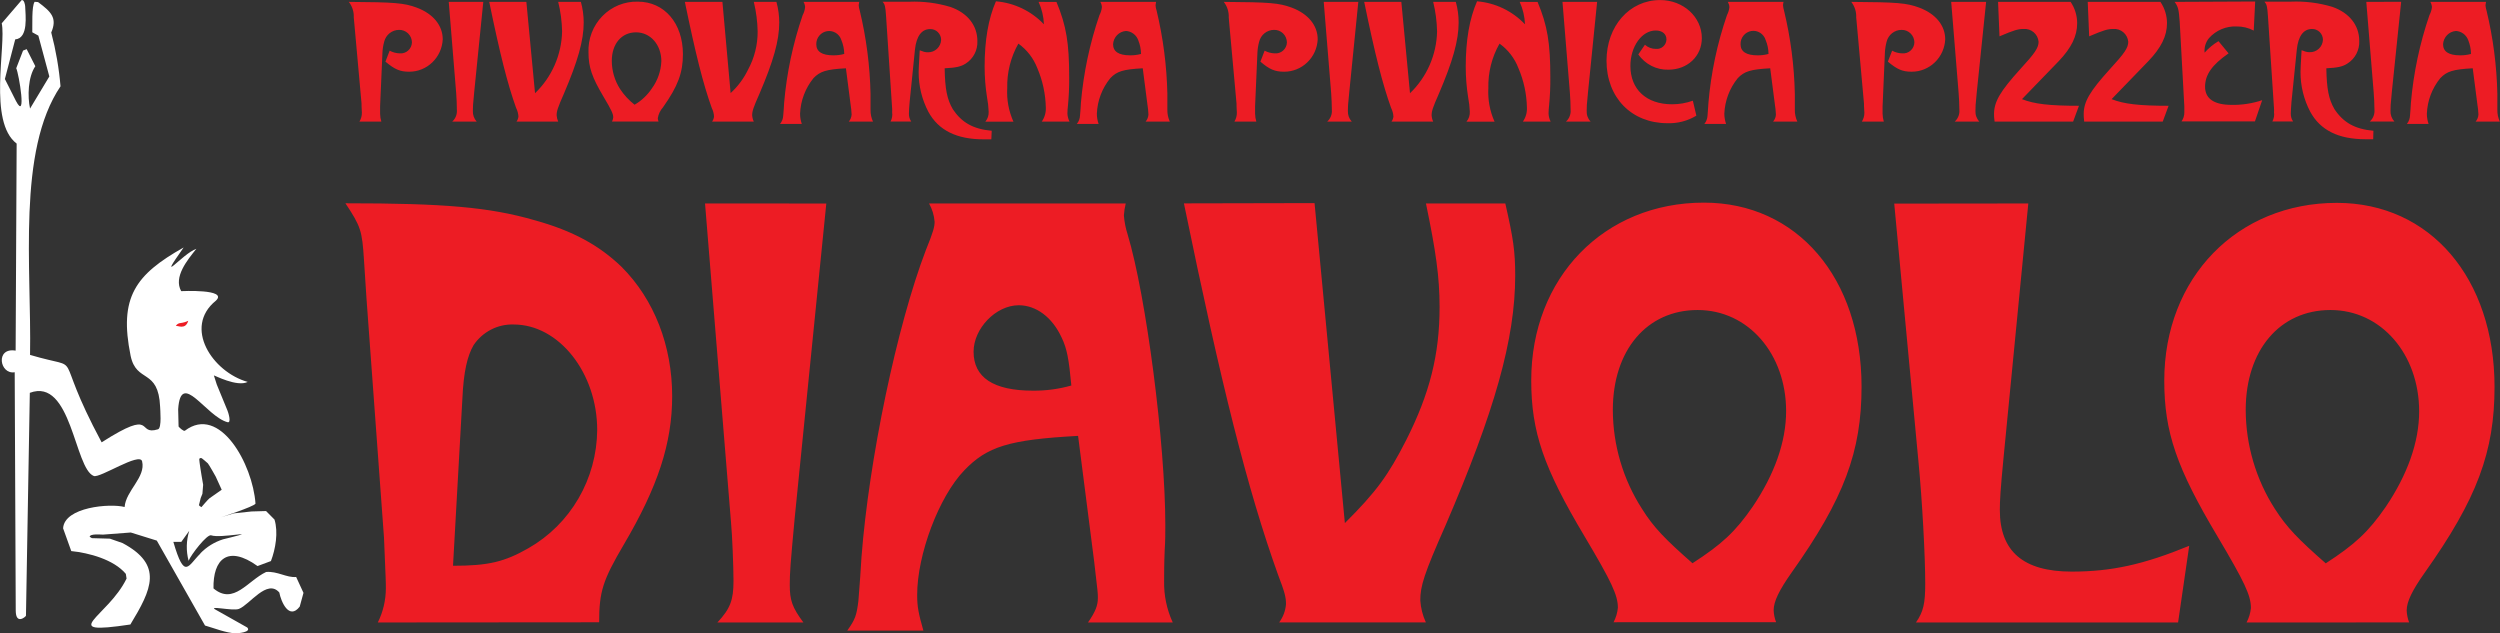
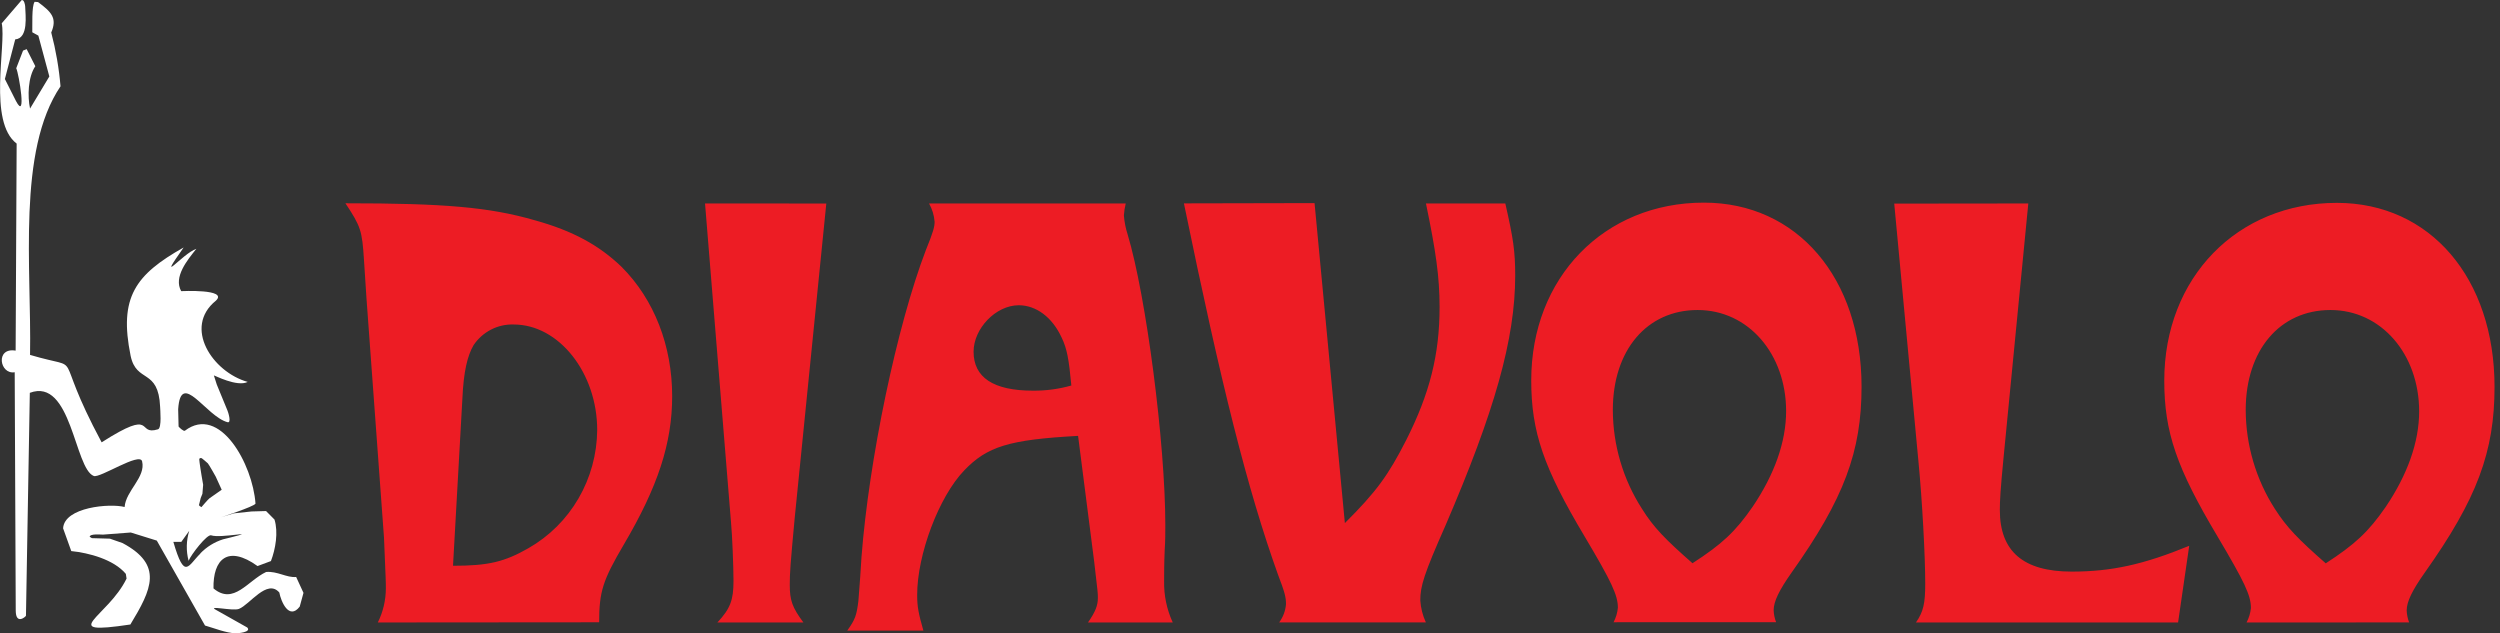
<svg xmlns="http://www.w3.org/2000/svg" width="150" height="38" viewBox="0 0 150 38" fill="none">
  <rect x="0" y="0" width="150" height="38" fill="#333333" stroke="none" />
  <g clip-path="url(#clip0_12_4)">
    <path d="M139.547 33.802C137.914 32.37 137.208 31.653 136.487 30.524C135.355 28.759 134.749 26.7 134.743 24.595C134.743 21.015 136.785 18.601 139.831 18.601C142.876 18.601 145.149 21.255 145.149 24.685C145.149 26.531 144.442 28.491 143.143 30.413C142.103 31.921 141.285 32.672 139.541 33.802H139.547ZM144.548 37.345C144.46 37.116 144.41 36.874 144.401 36.628C144.401 36.1 144.734 35.422 145.477 34.369C148.634 29.922 149.672 27.096 149.672 23.214C149.672 16.695 145.811 12.172 140.214 12.172C134.237 12.172 129.856 16.655 129.856 22.838C129.856 25.927 130.599 28.076 133.049 32.184C134.682 34.937 135.055 35.727 135.055 36.481C135.025 36.785 134.936 37.079 134.793 37.348L144.548 37.345ZM113.654 12.217L115.108 27.7C115.331 29.998 115.514 33.347 115.514 35.01C115.514 36.216 115.403 36.704 114.958 37.348H130.685L131.353 32.748C128.604 33.878 126.674 34.296 124.299 34.296C121.403 34.296 119.99 33.087 119.99 30.6C119.99 30.035 120.029 29.358 120.212 27.472L121.698 12.208L113.654 12.217ZM101.559 33.802C99.927 32.37 99.22 31.653 98.516 30.524C97.382 28.76 96.775 26.701 96.77 24.595C96.77 21.015 98.811 18.601 101.857 18.601C104.903 18.601 107.167 21.24 107.167 24.671C107.167 26.517 106.461 28.477 105.162 30.399C104.121 31.907 103.306 32.658 101.559 33.788V33.802ZM106.566 37.331C106.478 37.102 106.428 36.859 106.419 36.614C106.419 36.086 106.753 35.408 107.495 34.355C110.652 29.908 111.693 27.082 111.693 23.2C111.693 16.681 107.829 12.158 102.235 12.158C96.255 12.158 91.874 16.641 91.874 22.824C91.874 25.913 92.617 28.062 95.067 32.17C96.703 34.922 97.073 35.713 97.073 36.467C97.043 36.77 96.956 37.065 96.814 37.334L106.566 37.331ZM71.035 12.203C73.299 23.214 74.857 29.389 76.679 34.476C77.085 35.532 77.16 35.834 77.16 36.249C77.129 36.646 76.987 37.025 76.751 37.342H85.552C85.36 36.928 85.247 36.48 85.218 36.024C85.218 35.157 85.441 34.44 86.739 31.506C89.674 24.685 90.912 20.348 90.912 16.542C90.912 15.074 90.8 14.32 90.319 12.208H85.557C86.153 15.074 86.375 16.619 86.375 18.42C86.375 21.283 85.78 23.62 84.37 26.41C83.293 28.519 82.587 29.499 80.692 31.385L78.873 12.186L71.035 12.203ZM64.273 23.132C63.527 23.344 62.755 23.447 61.981 23.44C59.603 23.44 58.415 22.649 58.415 21.102C58.415 19.71 59.753 18.315 61.124 18.315C62.165 18.315 63.13 19.03 63.689 20.235C64.023 20.916 64.134 21.557 64.281 23.138L64.273 23.132ZM55.742 12.208C55.932 12.543 56.046 12.916 56.076 13.301C56.076 13.603 56.001 13.905 55.556 14.995C53.809 19.558 52.137 27.59 51.689 33.429L51.614 34.595L51.503 36.066C51.392 36.933 51.317 37.159 50.835 37.836H55.403C55.105 36.783 55.03 36.405 55.03 35.691C55.03 33.276 56.329 29.809 57.853 28.225C59.227 26.794 60.526 26.379 64.685 26.153L65.65 33.691C65.872 35.578 65.872 35.578 65.872 35.877C65.872 36.331 65.725 36.707 65.28 37.348H70.365C70.006 36.57 69.829 35.719 69.847 34.86C69.847 34.522 69.847 33.804 69.883 32.974C69.919 32.486 69.919 31.958 69.919 31.506C69.919 26.605 68.768 17.748 67.655 14.055C67.537 13.689 67.463 13.31 67.433 12.925C67.449 12.684 67.486 12.444 67.544 12.208H55.742ZM42.302 12.208L43.859 31.317C43.934 32.071 44.01 34.03 44.01 34.86C44.01 35.99 43.823 36.518 43.044 37.348H48.204C47.536 36.444 47.386 36.029 47.386 35.089C47.386 34.372 47.425 33.844 47.684 31.057L49.578 12.211L42.302 12.208ZM27.743 23.92C27.815 22.299 28.041 21.356 28.411 20.715C28.677 20.317 29.038 19.994 29.46 19.777C29.882 19.559 30.352 19.453 30.825 19.47C33.534 19.47 35.832 22.372 35.832 25.803C35.82 27.248 35.432 28.664 34.709 29.908C33.985 31.153 32.95 32.181 31.709 32.89C30.263 33.717 29.295 33.946 27.181 33.946L27.743 23.92ZM35.949 37.337C35.949 35.49 36.171 34.812 37.434 32.664C39.476 29.197 40.33 26.593 40.33 23.767C40.33 20.752 39.253 17.962 37.286 16.003C35.949 14.721 34.388 13.854 32.088 13.216C29.34 12.423 26.628 12.197 20.725 12.197C21.654 13.592 21.727 13.854 21.838 15.585L21.988 17.886L23.04 32.26C23.151 34.897 23.151 34.897 23.151 35.312C23.148 36.019 22.983 36.716 22.669 37.348L35.949 37.337Z" fill="#ED1C24" />
    <path d="M12.028 33.209C11.28 33.932 11.082 34.852 10.401 32.512H10.879L11.355 31.848C11.173 32.432 11.159 33.056 11.316 33.647C11.466 33.271 12.429 32.032 12.671 32.119C13.205 32.32 15.68 31.783 13.828 32.249L13.383 32.359C12.865 32.522 12.396 32.813 12.017 33.206L12.028 33.209ZM12.573 29.895C12.504 29.937 12.086 30.428 12.086 30.428L11.992 30.369L11.936 30.312L12.042 29.883L12.145 29.626L12.189 29.087L12.095 28.542C12.095 28.542 11.956 27.695 11.956 27.571C11.956 27.447 12.103 27.492 12.103 27.492C12.103 27.492 12.401 27.726 12.47 27.8C12.54 27.873 12.943 28.596 12.943 28.596L13.302 29.384C13.302 29.384 12.643 29.852 12.57 29.897L12.573 29.895ZM12.81 35.315C12.771 33.551 13.669 32.681 15.452 33.963L16.256 33.664C16.534 32.941 16.704 31.933 16.47 31.174L15.964 30.663L15.093 30.688L14.034 30.801L13.291 31.027C13.13 31.078 15.238 30.403 15.33 30.219C15.166 27.85 13.18 24.253 11.094 25.843C11.018 25.899 10.751 25.645 10.715 25.592L10.69 24.555C10.846 22.156 12.359 24.985 13.65 25.332C13.911 25.402 13.68 24.7 13.65 24.637L13.007 23.073L12.832 22.526C12.86 22.511 14.223 23.237 14.862 22.915C12.754 22.328 10.968 19.64 12.96 18.034C13.697 17.328 10.89 17.469 10.871 17.469C10.401 16.622 11.23 15.617 11.783 14.928C10.949 15.21 9.324 17.257 11.018 14.849C8.12 16.481 7.124 17.839 7.836 21.343C8.184 23.017 9.505 22.068 9.608 24.417C9.608 24.558 9.719 25.685 9.48 25.758C8.148 26.173 9.413 24.423 6.098 26.54C2.974 20.707 5.3 22.331 1.803 21.294C1.898 16.077 1.013 9.055 3.631 5.179C3.539 4.088 3.352 3.009 3.074 1.951C3.45 1.079 3.074 0.712 2.284 0.125L2.081 0.108C1.887 0.342 1.953 1.621 1.937 1.937L2.301 2.138L2.96 4.588L1.803 6.514C1.645 5.783 1.678 4.62 2.12 3.973L1.6 2.948L1.383 3.036L0.974 4.094C1.138 4.444 1.614 7.316 0.955 6.054L0.293 4.741L0.913 2.364C1.722 2.296 1.525 0.898 1.511 0.387C1.511 0.308 1.447 -0.045 1.297 0.009L0.104 1.398C0.382 2.714 -0.731 7.302 0.999 8.615L0.938 21.038C-0.297 20.829 -0.019 22.492 0.882 22.334L0.944 36.626C0.944 37.529 1.561 36.99 1.558 36.942L1.789 23.57C4.293 22.627 4.468 28.124 5.628 28.559C6 28.7 8.384 27.111 8.526 27.678C8.76 28.63 7.547 29.443 7.477 30.42C6.607 30.191 3.861 30.42 3.786 31.699L4.276 33.065C5.327 33.17 6.827 33.568 7.55 34.432L7.594 34.714C6.482 37.015 3.325 38.142 7.822 37.47C9.105 35.355 9.808 33.898 7.355 32.585L6.596 32.32L5.514 32.289L5.38 32.207C5.4 32.006 6.07 32.08 6.178 32.077L7.847 31.95L9.408 32.436L12.301 37.532C12.882 37.698 13.53 37.969 14.139 38.001C14.248 38.001 15.107 37.938 14.835 37.65L12.971 36.6C12.381 36.292 13.956 36.679 14.334 36.535C14.979 36.287 16.022 34.708 16.759 35.55C16.857 36.081 17.338 37.23 17.983 36.397L18.209 35.572L17.769 34.618C17.213 34.677 16.634 34.257 15.967 34.319C14.854 34.847 14.02 36.318 12.812 35.307" fill="white" />
-     <path d="M11.295 19.25C11.123 19.815 10.662 19.518 10.548 19.558C10.577 19.508 10.617 19.466 10.666 19.436C10.714 19.406 10.769 19.387 10.825 19.383C10.986 19.364 11.143 19.32 11.29 19.25" fill="#ED1C24" />
-     <path d="M148.261 3.236C148.047 3.296 147.825 3.324 147.602 3.32C146.924 3.32 146.584 3.094 146.584 2.654C146.596 2.449 146.681 2.255 146.823 2.108C146.965 1.961 147.155 1.873 147.357 1.858C147.519 1.867 147.674 1.924 147.805 2.021C147.935 2.118 148.035 2.252 148.092 2.406C148.199 2.669 148.257 2.951 148.261 3.236ZM145.819 0.113C145.875 0.208 145.908 0.314 145.917 0.424C145.898 0.594 145.847 0.759 145.766 0.909C145.183 2.611 144.809 4.38 144.654 6.175L144.634 6.511L144.601 6.929C144.595 7.114 144.528 7.293 144.412 7.437H145.716C145.647 7.239 145.611 7.031 145.611 6.821C145.643 6.04 145.926 5.292 146.417 4.69C146.809 4.28 147.179 4.162 148.364 4.097L148.642 6.251C148.676 6.458 148.697 6.666 148.706 6.875C148.698 7.031 148.638 7.179 148.537 7.296H149.989C149.886 7.073 149.836 6.83 149.841 6.584C149.841 6.488 149.841 6.285 149.841 6.048C149.841 5.907 149.841 5.765 149.841 5.627C149.804 3.945 149.587 2.272 149.193 0.638C149.159 0.534 149.138 0.426 149.129 0.316C149.134 0.248 149.145 0.18 149.16 0.113H145.819ZM141.978 0.113L142.423 5.568C142.445 5.782 142.467 6.341 142.467 6.579C142.479 6.711 142.46 6.844 142.412 6.968C142.364 7.092 142.287 7.202 142.189 7.29H143.664C143.584 7.204 143.522 7.102 143.481 6.991C143.441 6.88 143.424 6.762 143.43 6.643C143.43 6.44 143.43 6.288 143.513 5.492L144.07 0.107L141.978 0.113ZM142.404 7.846C141.291 7.747 140.598 7.349 140.07 6.553C139.719 5.949 139.603 5.336 139.58 4.097C140.239 4.066 140.557 4.001 140.843 3.814C141.07 3.673 141.255 3.472 141.381 3.233C141.506 2.995 141.566 2.727 141.555 2.456C141.555 1.519 140.96 0.762 139.931 0.409C139.129 0.169 138.293 0.064 137.458 0.099H135.867C136.003 0.26 136.037 0.367 136.078 0.991L136.44 6.497C136.446 6.572 136.446 6.647 136.44 6.723C136.47 6.916 136.436 7.115 136.343 7.287H137.586C137.489 7.146 137.44 6.976 137.447 6.804C137.447 6.652 137.469 6.372 137.489 6.104L137.808 2.979C137.892 2.16 138.212 1.739 138.721 1.739C138.806 1.737 138.89 1.753 138.97 1.784C139.049 1.816 139.121 1.863 139.182 1.923C139.243 1.983 139.292 2.055 139.325 2.135C139.359 2.214 139.376 2.299 139.377 2.386C139.368 2.591 139.279 2.785 139.13 2.924C138.981 3.064 138.784 3.138 138.582 3.131C138.457 3.133 138.333 3.107 138.22 3.055L138.095 3.013L138.073 3.388C138.05 3.809 138.031 4.153 138.031 4.314C138.027 5.148 138.228 5.97 138.615 6.706C139.219 7.815 140.312 8.354 141.925 8.354C142.02 8.354 142.203 8.354 142.392 8.354L142.404 7.846ZM130.476 0.113C130.688 0.395 130.729 0.565 130.782 1.307L131.06 6.389C131.06 6.55 131.06 6.689 131.06 6.754C131.061 6.943 131.001 7.128 130.891 7.282H135.297L135.731 6.011C135.142 6.208 134.525 6.303 133.906 6.293C132.854 6.293 132.304 5.926 132.304 5.206C132.304 4.486 132.718 3.891 133.714 3.202L133.11 2.47C132.798 2.654 132.517 2.887 132.276 3.159C132.26 3.003 132.276 2.846 132.321 2.696C132.366 2.546 132.441 2.407 132.54 2.287C132.747 2.056 133.002 1.873 133.286 1.752C133.57 1.631 133.876 1.575 134.184 1.587C134.546 1.581 134.903 1.666 135.224 1.835L135.311 0.09L130.476 0.113ZM125.264 0.113L125.35 2.18C126.24 1.801 126.463 1.739 126.794 1.739C127.012 1.72 127.23 1.79 127.398 1.933C127.567 2.075 127.674 2.28 127.695 2.502C127.695 2.869 127.483 3.182 126.582 4.162C125.392 5.475 125.022 6.101 125.022 6.844C125.022 6.951 125.022 7.058 125.052 7.296H129.764L130.115 6.347C128.332 6.347 127.431 6.24 126.696 5.949L128.894 3.676C129.67 2.869 130.02 2.157 130.02 1.395C130.02 0.937 129.882 0.49 129.625 0.113H125.264ZM119.884 0.113L119.97 2.18C120.861 1.801 121.083 1.739 121.414 1.739C121.633 1.72 121.85 1.79 122.019 1.933C122.188 2.075 122.294 2.28 122.315 2.502C122.315 2.869 122.104 3.182 121.203 4.162C120.015 5.475 119.642 6.101 119.642 6.844C119.642 6.951 119.642 7.058 119.676 7.296H124.387L124.738 6.347C122.955 6.347 122.051 6.24 121.319 5.949L123.517 3.676C124.29 2.869 124.63 2.157 124.63 1.395C124.63 0.937 124.493 0.49 124.237 0.113H119.884ZM117.072 0.113L117.517 5.573C117.539 5.788 117.562 6.347 117.562 6.584C117.574 6.717 117.555 6.85 117.506 6.974C117.458 7.097 117.382 7.208 117.283 7.296H118.76C118.68 7.21 118.619 7.108 118.578 6.997C118.538 6.886 118.521 6.767 118.527 6.649C118.527 6.446 118.527 6.293 118.61 5.497L119.167 0.113H117.072ZM113.272 3.699C113.829 4.162 114.143 4.303 114.697 4.303C115.214 4.305 115.712 4.105 116.088 3.743C116.464 3.382 116.687 2.888 116.713 2.363C116.713 1.516 116.129 0.822 115.153 0.457C114.388 0.175 113.837 0.133 111.078 0.113C111.283 0.379 111.388 0.71 111.373 1.047L111.406 1.403L111.84 6.22V6.347C111.84 6.511 111.862 6.66 111.862 6.756C111.865 6.947 111.813 7.135 111.712 7.296H113.028C112.982 7.142 112.958 6.982 112.955 6.821C112.955 6.737 112.955 6.576 112.955 6.381L113.092 3.193C113.101 2.959 113.137 2.727 113.197 2.502C113.247 2.299 113.362 2.12 113.524 1.992C113.686 1.863 113.885 1.793 114.09 1.793C114.19 1.79 114.289 1.807 114.383 1.843C114.476 1.88 114.561 1.935 114.633 2.005C114.705 2.075 114.762 2.159 114.802 2.252C114.842 2.345 114.862 2.445 114.864 2.547C114.86 2.639 114.839 2.73 114.8 2.814C114.761 2.898 114.706 2.973 114.637 3.034C114.568 3.096 114.488 3.142 114.402 3.171C114.315 3.2 114.223 3.21 114.132 3.202C113.921 3.197 113.714 3.142 113.528 3.041L113.272 3.699ZM106.11 3.236C105.896 3.296 105.675 3.324 105.454 3.32C104.772 3.32 104.433 3.094 104.433 2.654C104.428 2.465 104.49 2.28 104.609 2.134C104.728 1.988 104.895 1.891 105.079 1.86C105.264 1.83 105.452 1.868 105.611 1.969C105.769 2.069 105.886 2.224 105.94 2.406C106.051 2.668 106.108 2.95 106.11 3.236ZM103.671 0.113C103.724 0.208 103.757 0.314 103.765 0.424C103.747 0.593 103.697 0.758 103.618 0.909C103.033 2.611 102.659 4.379 102.505 6.175L102.483 6.511L102.452 6.929C102.445 7.115 102.378 7.293 102.26 7.437H103.565C103.497 7.239 103.461 7.031 103.459 6.821C103.493 6.041 103.776 5.292 104.266 4.69C104.658 4.28 105.031 4.162 106.213 4.097L106.491 6.251C106.525 6.458 106.546 6.666 106.555 6.875C106.547 7.031 106.487 7.179 106.385 7.296H107.84C107.737 7.073 107.685 6.83 107.69 6.584C107.69 6.488 107.69 6.285 107.69 6.048C107.69 5.907 107.69 5.765 107.69 5.627C107.654 3.945 107.437 2.272 107.042 0.638C107.009 0.534 106.988 0.426 106.981 0.316C106.984 0.248 106.995 0.18 107.011 0.113H103.671ZM101.571 6.042C101.171 6.185 100.751 6.257 100.327 6.257C98.789 6.257 97.824 5.373 97.824 3.953C97.824 2.787 98.514 1.83 99.34 1.83C99.732 1.83 99.988 2.033 99.988 2.369C99.985 2.449 99.966 2.528 99.932 2.601C99.898 2.674 99.85 2.739 99.79 2.792C99.731 2.845 99.661 2.884 99.585 2.909C99.51 2.933 99.43 2.942 99.351 2.934C99.109 2.935 98.876 2.847 98.695 2.685L98.299 3.267C98.503 3.558 98.775 3.794 99.089 3.953C99.404 4.113 99.753 4.191 100.105 4.181C101.251 4.181 102.11 3.374 102.11 2.287C102.11 1.016 100.998 0.003 99.607 0.003C97.771 0.003 96.391 1.564 96.391 3.645C96.391 5.853 97.888 7.392 100.041 7.392C100.652 7.414 101.256 7.257 101.782 6.94L101.571 6.042ZM93.749 0.113L94.194 5.573C94.216 5.788 94.236 6.347 94.236 6.584C94.248 6.717 94.229 6.85 94.18 6.974C94.132 7.097 94.056 7.208 93.957 7.296H95.434C95.355 7.21 95.293 7.108 95.252 6.997C95.212 6.886 95.195 6.767 95.201 6.649C95.201 6.446 95.201 6.293 95.284 5.497L95.827 0.113H93.749ZM91.181 0.113C91.373 0.535 91.481 0.992 91.499 1.457C90.737 0.657 89.715 0.167 88.623 0.079C88.166 1.124 87.944 2.417 87.944 4.012C87.945 4.629 87.994 5.244 88.091 5.853C88.145 6.132 88.177 6.415 88.189 6.7C88.2 6.92 88.128 7.135 87.986 7.301H89.674C89.391 6.671 89.263 5.98 89.301 5.288C89.278 4.352 89.51 3.428 89.972 2.617C90.485 2.984 90.879 3.497 91.106 4.091C91.426 4.837 91.599 5.639 91.615 6.451C91.631 6.754 91.545 7.053 91.371 7.298H93.04C92.961 7.146 92.918 6.977 92.914 6.804C92.916 6.646 92.926 6.487 92.945 6.33C92.999 5.772 93.025 5.211 93.02 4.65C93.02 2.581 92.85 1.544 92.255 0.116L91.181 0.113ZM81.852 0.113C82.5 3.258 82.945 5.023 83.466 6.477C83.545 6.635 83.593 6.808 83.605 6.985C83.595 7.098 83.555 7.205 83.488 7.296H85.991C85.936 7.178 85.904 7.05 85.897 6.92C85.897 6.672 85.958 6.466 86.331 5.627C87.165 3.676 87.518 2.439 87.518 1.35C87.519 0.931 87.462 0.515 87.349 0.113H85.991C86.134 0.694 86.212 1.29 86.225 1.889C86.209 2.585 86.057 3.27 85.778 3.906C85.499 4.542 85.099 5.115 84.6 5.593L84.08 0.113H81.852ZM79.424 0.113L79.869 5.573C79.888 5.788 79.911 6.347 79.911 6.584C79.923 6.717 79.904 6.85 79.855 6.974C79.807 7.097 79.731 7.208 79.633 7.296H81.107C81.027 7.21 80.965 7.108 80.925 6.997C80.885 6.886 80.867 6.767 80.873 6.649C80.873 6.446 80.873 6.293 80.959 5.497L81.499 0.113H79.424ZM75.624 3.699C76.164 4.162 76.495 4.303 77.046 4.303C77.563 4.305 78.061 4.105 78.437 3.743C78.813 3.382 79.037 2.888 79.062 2.363C79.062 1.516 78.478 0.822 77.502 0.457C76.737 0.175 76.186 0.133 73.427 0.113C73.633 0.378 73.739 0.71 73.725 1.047L73.755 1.403L74.192 6.22V6.347C74.192 6.511 74.211 6.66 74.211 6.756C74.215 6.947 74.164 7.134 74.064 7.296H75.38C75.334 7.142 75.308 6.982 75.305 6.821C75.305 6.737 75.305 6.576 75.305 6.381L75.444 3.193C75.452 2.959 75.487 2.727 75.549 2.502C75.599 2.3 75.713 2.12 75.874 1.992C76.036 1.864 76.234 1.794 76.439 1.793C76.539 1.789 76.639 1.806 76.733 1.843C76.826 1.879 76.911 1.934 76.984 2.004C77.056 2.074 77.114 2.158 77.153 2.252C77.193 2.345 77.214 2.445 77.215 2.547C77.212 2.64 77.19 2.731 77.151 2.815C77.112 2.898 77.056 2.973 76.987 3.035C76.918 3.096 76.838 3.142 76.751 3.171C76.664 3.2 76.572 3.21 76.481 3.202C76.27 3.196 76.064 3.141 75.877 3.041L75.624 3.699ZM68.462 3.236C68.247 3.296 68.025 3.324 67.803 3.32C67.124 3.32 66.785 3.094 66.785 2.654C66.796 2.449 66.881 2.255 67.023 2.108C67.166 1.961 67.356 1.873 67.558 1.858C67.719 1.867 67.875 1.924 68.005 2.021C68.136 2.118 68.235 2.252 68.292 2.406C68.4 2.669 68.457 2.951 68.462 3.236ZM66.02 0.113C66.075 0.208 66.107 0.314 66.114 0.424C66.097 0.594 66.047 0.759 65.967 0.909C65.383 2.611 65.01 4.38 64.854 6.175L64.835 6.511L64.801 6.929C64.794 7.115 64.727 7.293 64.609 7.437H65.917C65.847 7.239 65.812 7.031 65.811 6.821C65.843 6.04 66.127 5.292 66.618 4.69C67.01 4.28 67.38 4.162 68.565 4.097L68.843 6.251C68.877 6.458 68.898 6.666 68.907 6.875C68.897 7.03 68.838 7.178 68.737 7.296H70.189C70.087 7.073 70.036 6.83 70.042 6.584C70.042 6.488 70.042 6.285 70.042 6.048C70.042 5.907 70.042 5.765 70.042 5.627C70.005 3.945 69.789 2.272 69.397 0.638C69.361 0.534 69.34 0.426 69.333 0.316C69.338 0.248 69.348 0.18 69.363 0.113H66.02ZM62.315 0.113C62.509 0.535 62.617 0.992 62.635 1.457C61.872 0.658 60.849 0.168 59.756 0.079C59.3 1.124 59.077 2.417 59.077 4.012C59.078 4.629 59.127 5.244 59.224 5.853C59.278 6.132 59.309 6.415 59.319 6.7C59.332 6.919 59.26 7.135 59.119 7.301H60.807C60.523 6.671 60.395 5.98 60.434 5.288C60.412 4.353 60.643 3.429 61.102 2.617C61.616 2.984 62.011 3.497 62.24 4.091C62.559 4.837 62.732 5.639 62.749 6.451C62.764 6.754 62.678 7.053 62.504 7.298H64.173C64.094 7.146 64.05 6.977 64.045 6.804C64.047 6.646 64.059 6.487 64.078 6.33C64.132 5.772 64.156 5.211 64.151 4.65C64.151 2.581 63.981 1.544 63.388 0.116L62.315 0.113ZM59.503 7.846C58.39 7.747 57.7 7.349 57.169 6.553C56.818 5.949 56.702 5.336 56.679 4.097C57.339 4.066 57.656 4.001 57.942 3.814C58.166 3.672 58.35 3.472 58.473 3.234C58.596 2.997 58.655 2.73 58.643 2.462C58.643 1.525 58.048 0.768 57.019 0.415C56.217 0.174 55.381 0.07 54.546 0.104H52.955C53.094 0.265 53.125 0.373 53.166 0.997L53.528 6.502C53.534 6.577 53.534 6.653 53.528 6.728C53.557 6.922 53.524 7.12 53.433 7.293H54.674C54.578 7.151 54.53 6.982 54.535 6.81C54.535 6.658 54.557 6.378 54.579 6.11L54.896 2.984C54.983 2.166 55.3 1.745 55.809 1.745C55.894 1.743 55.979 1.758 56.059 1.789C56.138 1.82 56.211 1.868 56.272 1.928C56.333 1.988 56.382 2.06 56.416 2.14C56.45 2.219 56.467 2.305 56.468 2.391C56.459 2.597 56.37 2.79 56.221 2.93C56.072 3.069 55.875 3.144 55.672 3.137C55.548 3.139 55.424 3.113 55.311 3.061L55.183 3.018L55.163 3.394C55.141 3.814 55.119 4.159 55.119 4.32C55.116 5.154 55.317 5.975 55.703 6.711C56.309 7.821 57.403 8.36 59.013 8.36C59.11 8.36 59.291 8.36 59.48 8.36L59.503 7.846ZM50.655 3.236C50.44 3.296 50.218 3.324 49.995 3.32C49.317 3.32 48.977 3.094 48.977 2.654C48.974 2.466 49.038 2.284 49.157 2.14C49.276 1.996 49.441 1.9 49.624 1.87C49.806 1.84 49.994 1.877 50.151 1.976C50.309 2.074 50.426 2.227 50.482 2.406C50.592 2.668 50.651 2.95 50.655 3.236ZM48.212 0.113C48.267 0.208 48.3 0.314 48.307 0.424C48.29 0.594 48.24 0.759 48.16 0.909C47.576 2.611 47.202 4.38 47.047 6.175L47.027 6.511L46.994 6.929C46.987 7.115 46.919 7.293 46.802 7.437H48.109C48.04 7.239 48.004 7.031 48.004 6.821C48.036 6.041 48.318 5.293 48.808 4.69C49.203 4.28 49.572 4.162 50.755 4.097L51.033 6.251C51.066 6.458 51.088 6.666 51.097 6.875C51.087 7.03 51.028 7.178 50.927 7.296H52.379C52.277 7.073 52.226 6.83 52.232 6.584C52.232 6.488 52.232 6.285 52.232 6.048C52.232 5.907 52.232 5.765 52.232 5.627C52.195 3.945 51.979 2.272 51.586 0.638C51.551 0.534 51.53 0.426 51.522 0.316C51.528 0.248 51.538 0.18 51.553 0.113H48.212ZM41.092 0.113C41.74 3.258 42.185 5.023 42.705 6.477C42.784 6.635 42.831 6.808 42.841 6.985C42.833 7.098 42.792 7.206 42.724 7.296H45.228C45.172 7.178 45.139 7.05 45.13 6.92C45.13 6.672 45.194 6.466 45.567 5.627C46.402 3.676 46.755 2.439 46.755 1.35C46.754 0.931 46.697 0.515 46.585 0.113H45.228C45.37 0.694 45.447 1.29 45.459 1.889C45.463 2.687 45.265 3.474 44.886 4.173C44.629 4.708 44.273 5.187 43.837 5.585L43.345 0.113H41.092ZM38.077 6.285C37.739 6.022 37.446 5.705 37.209 5.348C36.883 4.844 36.71 4.255 36.708 3.653C36.708 2.629 37.292 1.94 38.163 1.94C39.033 1.94 39.681 2.694 39.681 3.673C39.657 4.265 39.457 4.836 39.108 5.311C38.842 5.711 38.489 6.043 38.077 6.282V6.285ZM39.512 7.293C39.485 7.228 39.47 7.159 39.467 7.09C39.508 6.849 39.615 6.625 39.776 6.443C40.677 5.172 40.975 4.362 40.975 3.255C40.975 1.392 39.862 0.099 38.268 0.099C37.873 0.088 37.48 0.161 37.114 0.31C36.748 0.46 36.415 0.685 36.138 0.971C35.861 1.256 35.644 1.597 35.501 1.971C35.358 2.345 35.293 2.745 35.309 3.145C35.309 4.029 35.52 4.644 36.221 5.819C36.688 6.604 36.794 6.83 36.794 7.044C36.786 7.131 36.76 7.216 36.719 7.293H39.512ZM29.354 0.113C30.002 3.258 30.447 5.023 30.967 6.477C31.047 6.635 31.094 6.808 31.106 6.985C31.098 7.098 31.057 7.206 30.989 7.296H33.492C33.439 7.177 33.407 7.05 33.398 6.92C33.398 6.672 33.462 6.466 33.832 5.627C34.666 3.676 35.022 2.439 35.022 1.35C35.022 0.931 34.964 0.515 34.853 0.113H33.492C33.635 0.694 33.714 1.29 33.726 1.889C33.71 2.585 33.558 3.27 33.279 3.906C33 4.542 32.6 5.115 32.102 5.593L31.582 0.113H29.354ZM26.925 0.113L27.37 5.573C27.393 5.788 27.412 6.347 27.412 6.584C27.424 6.717 27.405 6.85 27.357 6.974C27.308 7.097 27.232 7.208 27.134 7.296H28.602C28.523 7.209 28.462 7.107 28.423 6.996C28.383 6.885 28.366 6.767 28.372 6.649C28.372 6.446 28.372 6.293 28.455 5.497L28.997 0.113H26.925ZM23.126 3.699C23.682 4.162 23.996 4.303 24.547 4.303C25.064 4.305 25.563 4.105 25.938 3.743C26.314 3.382 26.538 2.888 26.564 2.363C26.564 1.516 25.98 0.822 25.003 0.457C24.241 0.175 23.688 0.133 20.928 0.113C21.137 0.377 21.242 0.71 21.226 1.047L21.259 1.403L21.693 6.22V6.347C21.693 6.511 21.713 6.66 21.713 6.756C21.717 6.947 21.665 7.134 21.565 7.296H22.881C22.835 7.142 22.809 6.982 22.806 6.821C22.806 6.737 22.806 6.576 22.806 6.381L22.945 3.193C22.953 2.959 22.988 2.727 23.051 2.502C23.101 2.3 23.215 2.121 23.376 1.993C23.537 1.864 23.736 1.794 23.941 1.793C24.041 1.789 24.14 1.806 24.234 1.843C24.327 1.879 24.413 1.934 24.485 2.004C24.557 2.074 24.615 2.158 24.655 2.252C24.695 2.345 24.716 2.445 24.717 2.547C24.713 2.639 24.691 2.73 24.652 2.814C24.613 2.897 24.558 2.972 24.489 3.033C24.421 3.095 24.341 3.141 24.254 3.17C24.168 3.199 24.076 3.21 23.985 3.202C23.773 3.197 23.566 3.141 23.379 3.041L23.126 3.699Z" fill="#ED1C24" />
  </g>
  <defs>
    <clipPath id="clip0_12_4">
      <rect width="150" height="38" fill="white" />
    </clipPath>
  </defs>
</svg>